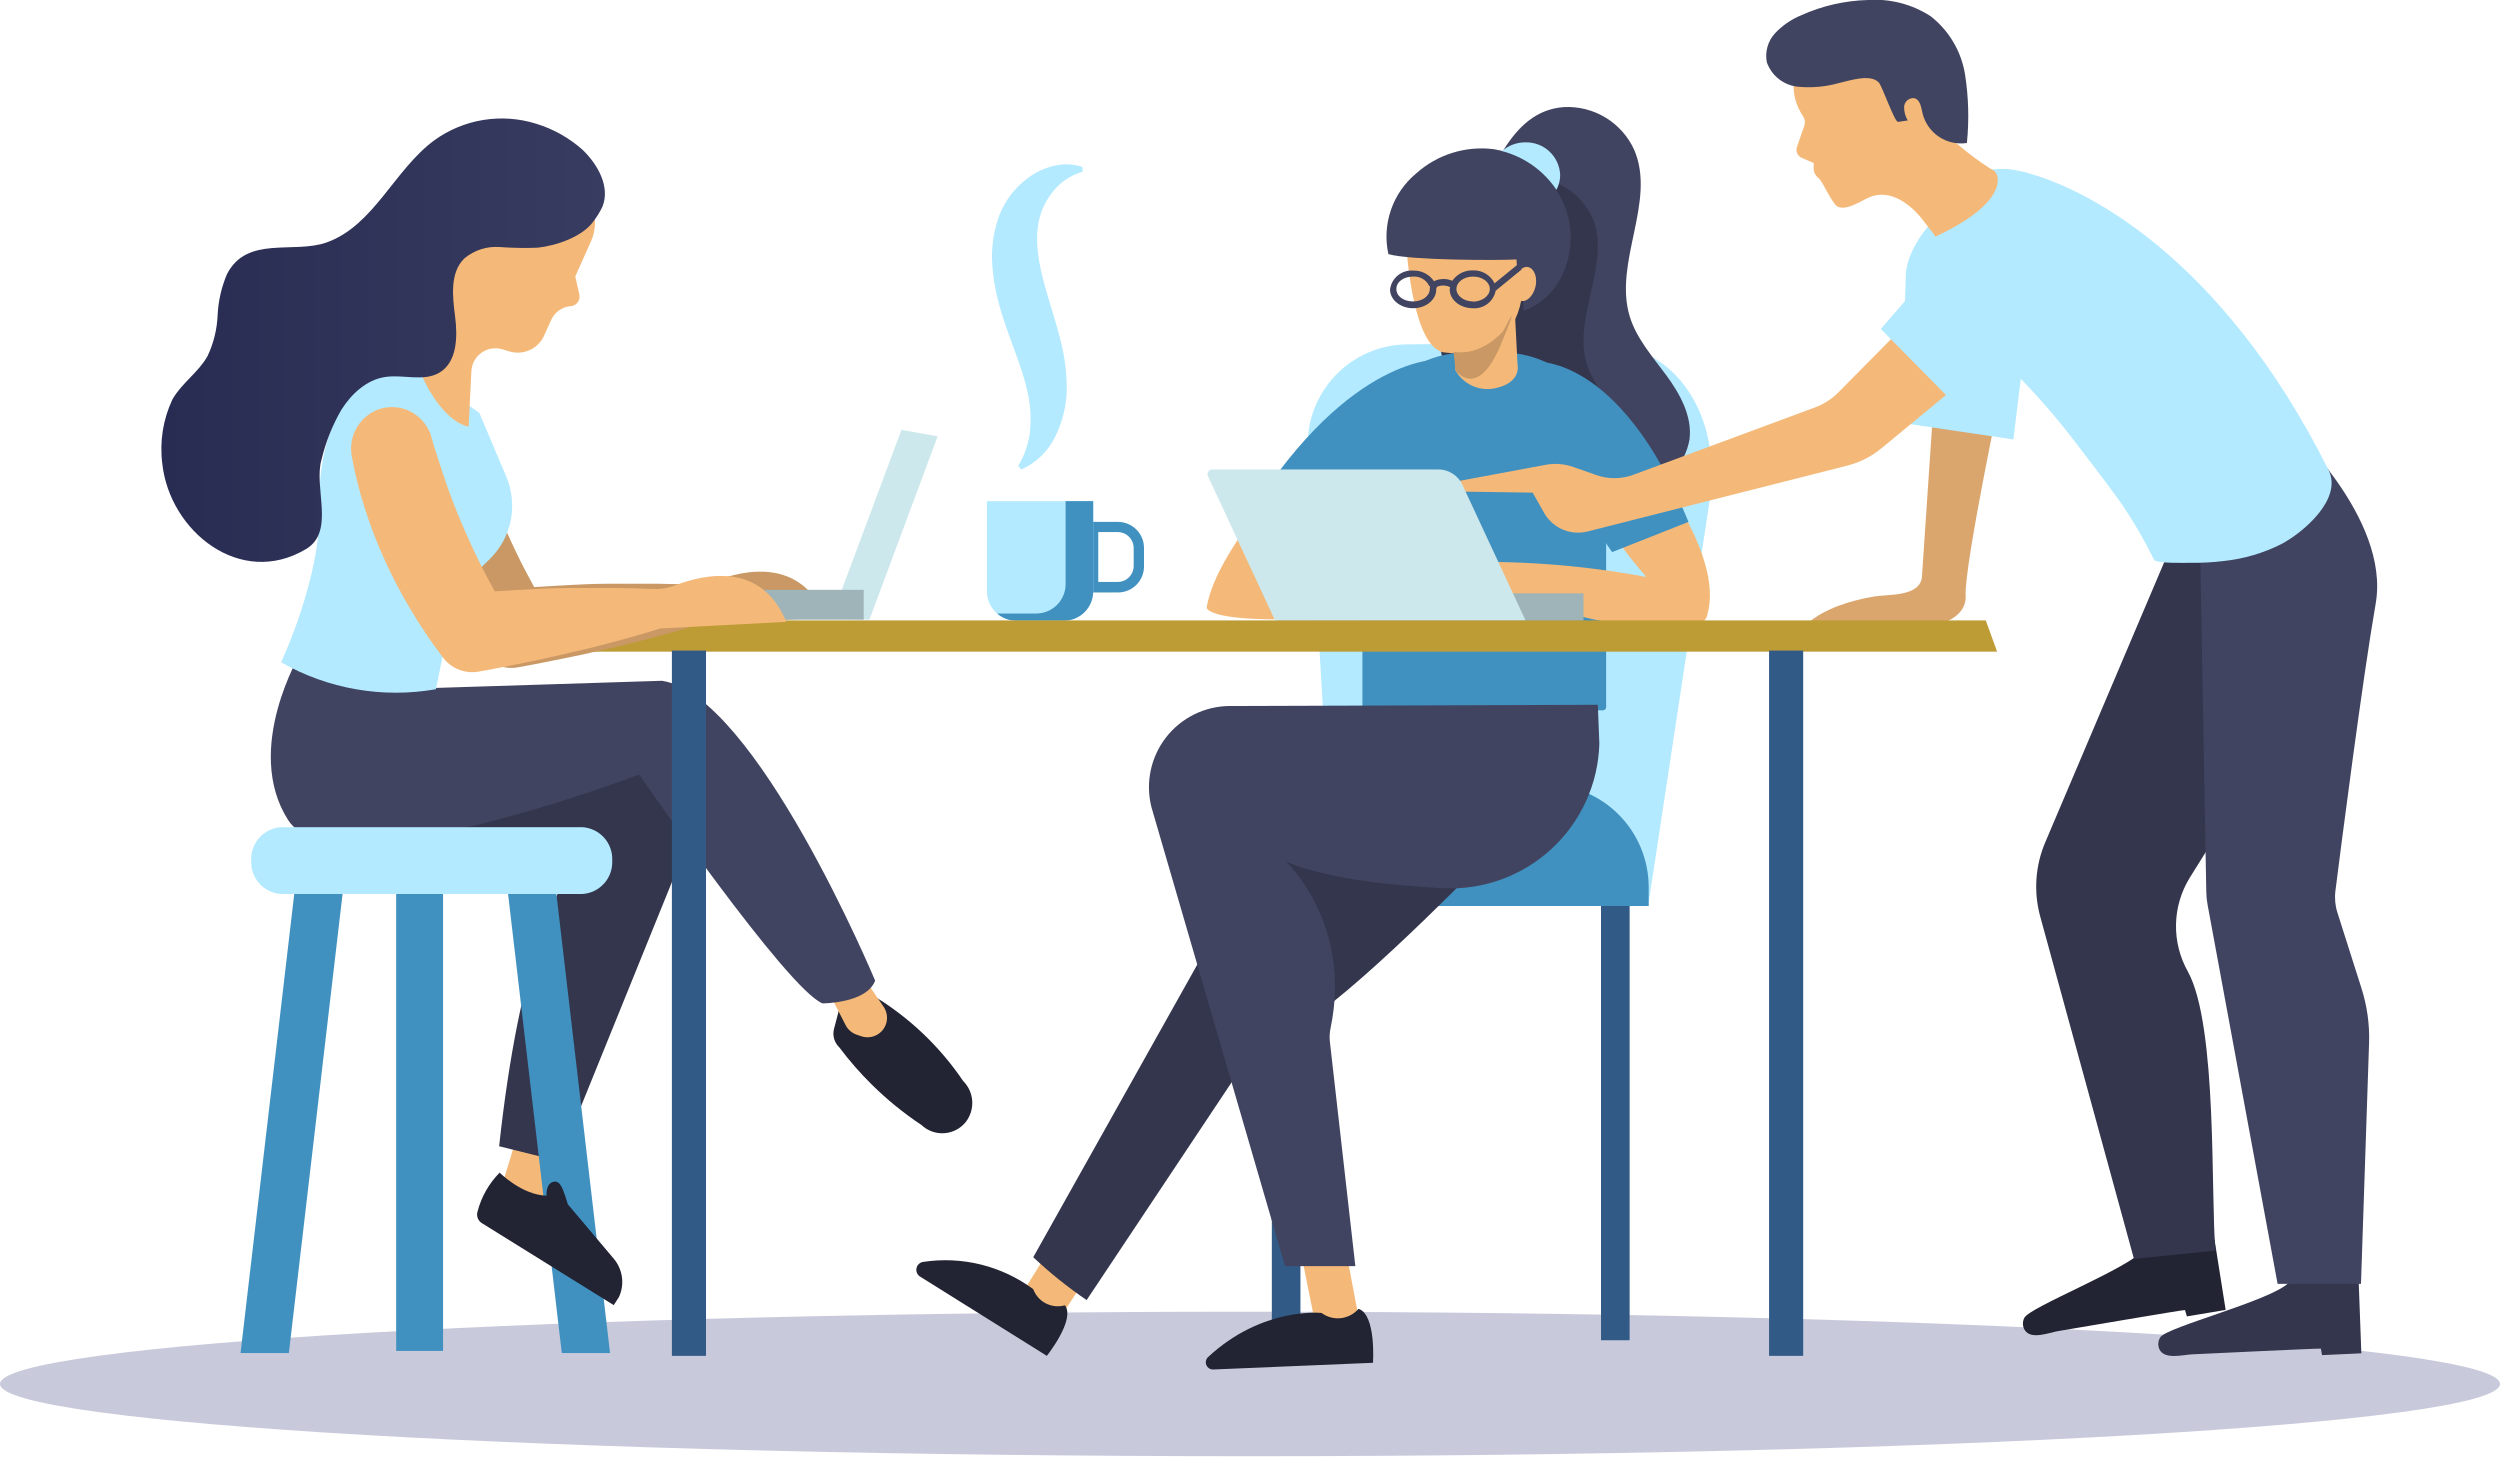
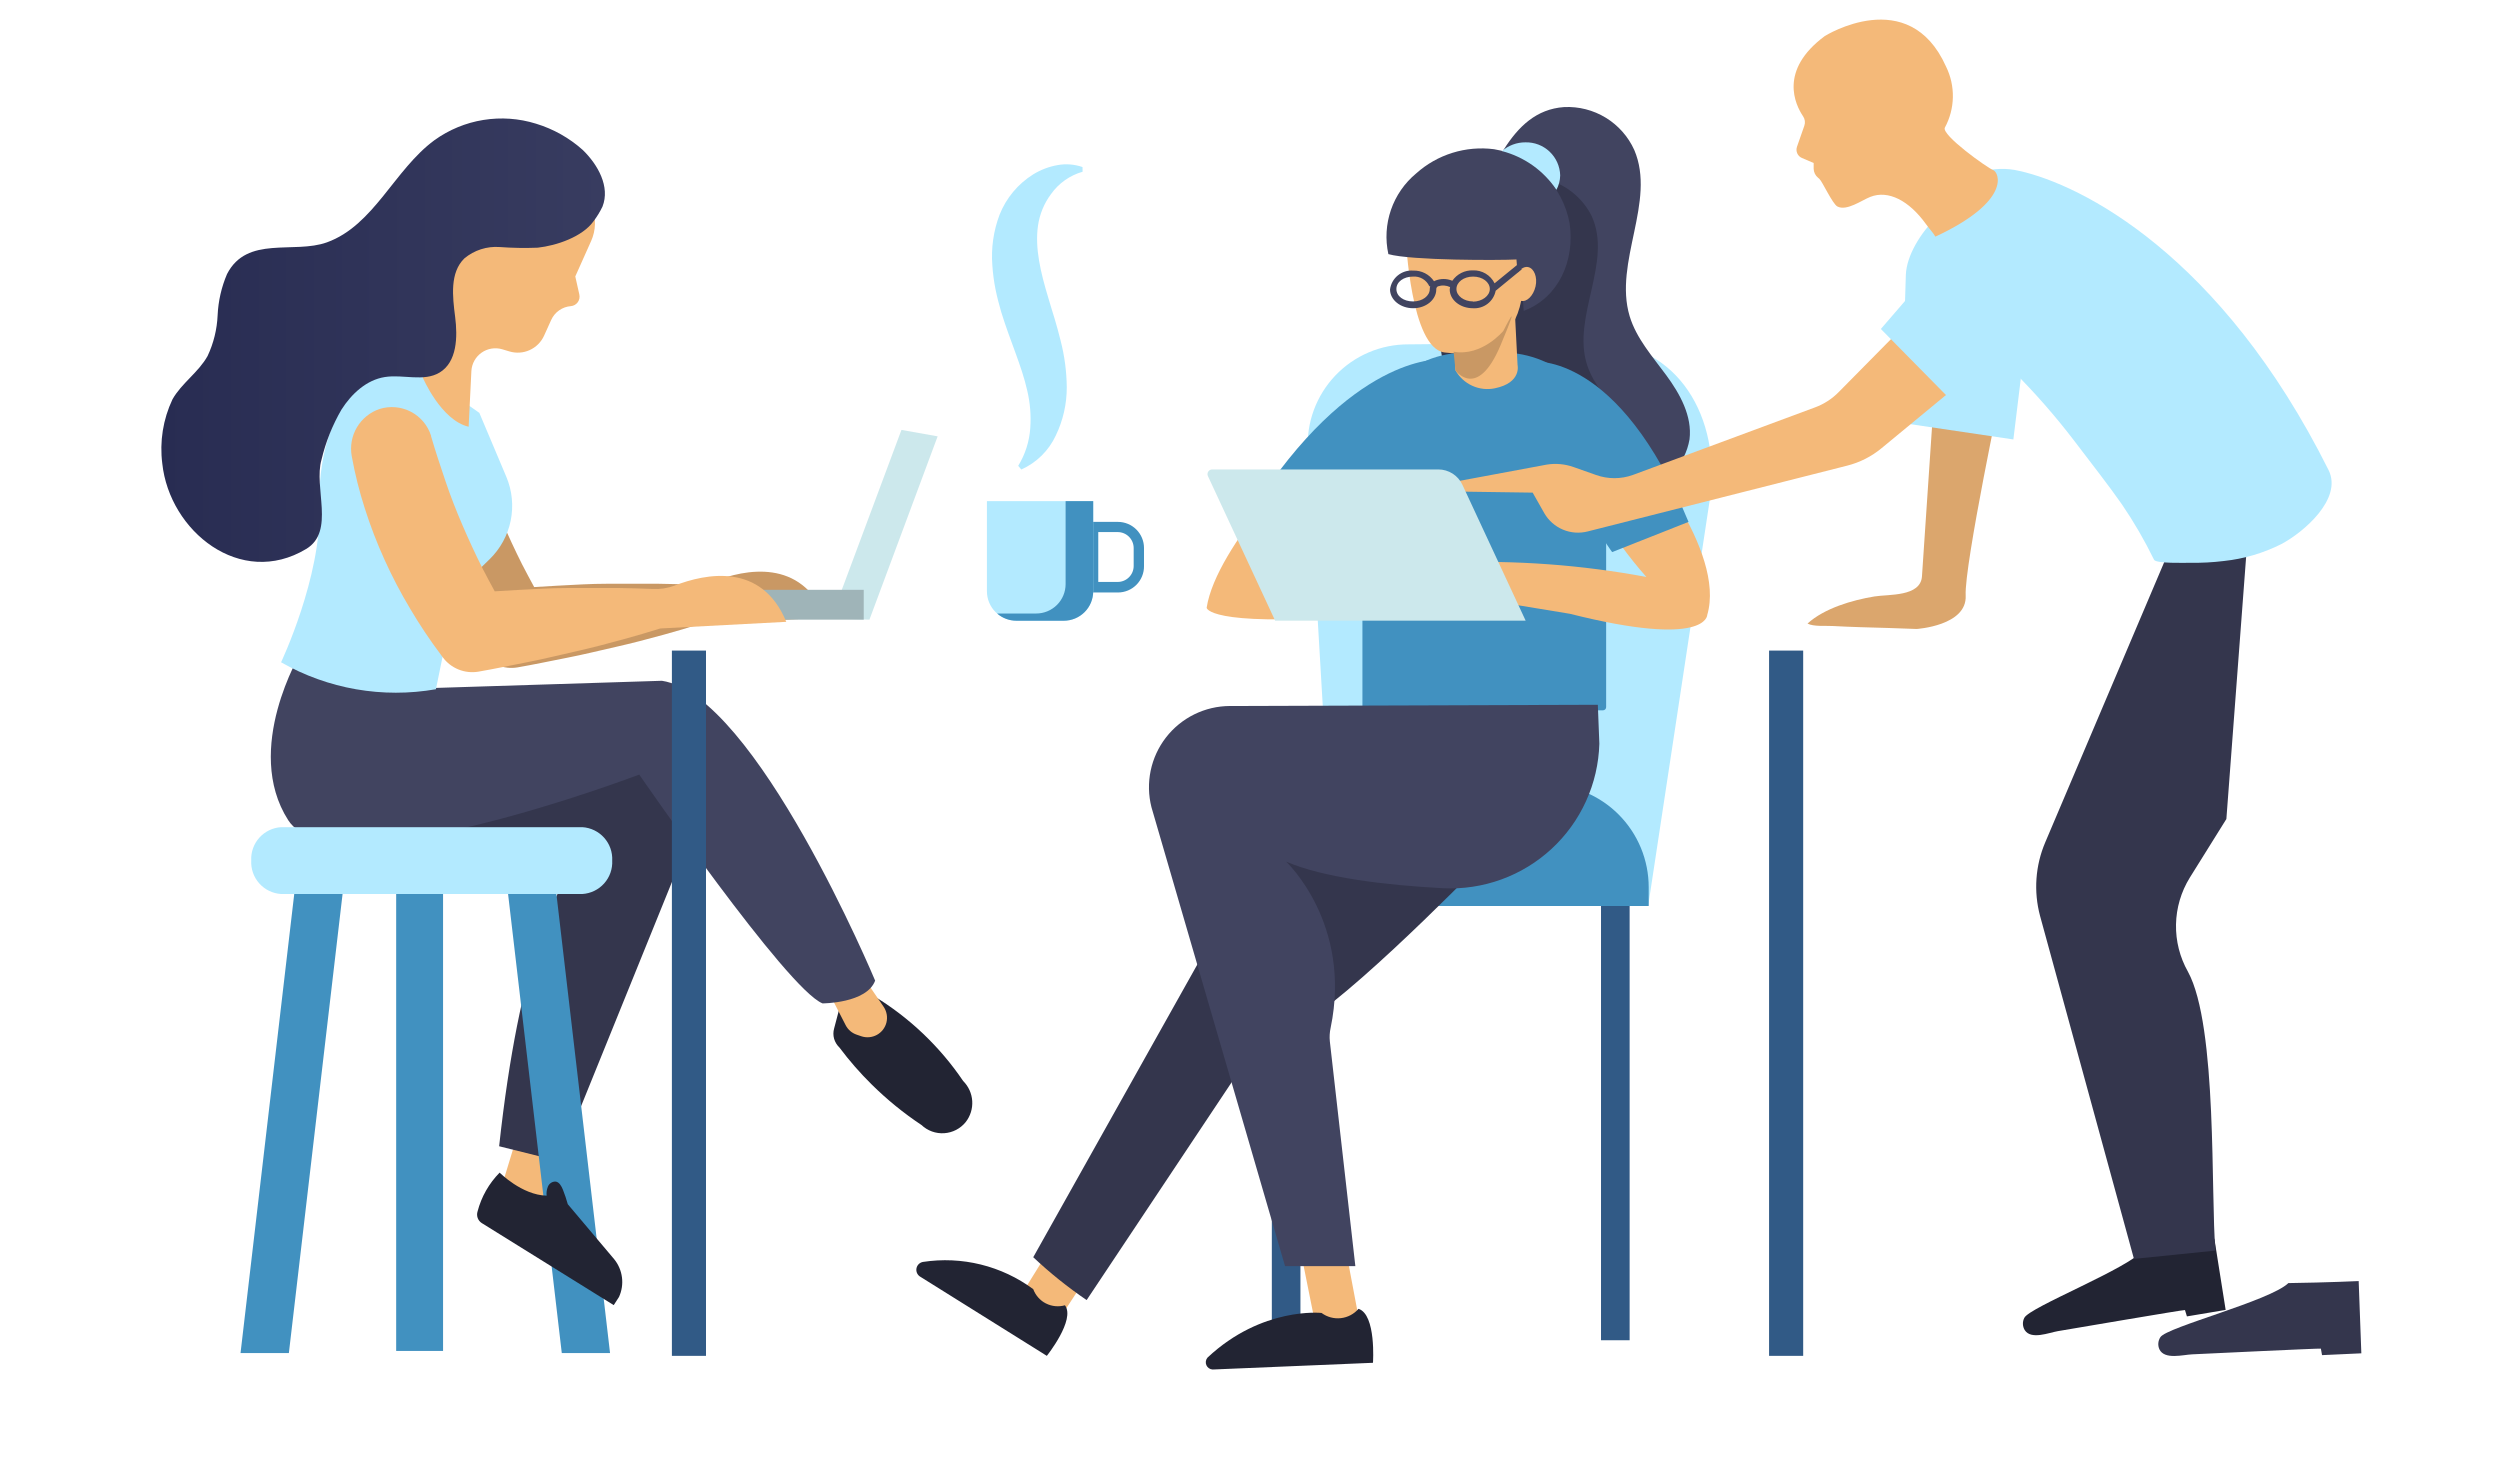
<svg xmlns="http://www.w3.org/2000/svg" width="506" height="296" viewBox="0 0 506 296" fill="none">
  <g clip-path="url(#clip0)">
-     <path d="M253 294.738C392.728 294.738 506 288.19 506 280.113C506 272.037 392.728 265.489 253 265.489C113.272 265.489 0 272.037 0 280.113C0 288.19 113.272 294.738 253 294.738Z" fill="#C8CADB" />
    <path d="M226.267 119.919H220.256V105.631H226.267C226.96 105.631 227.647 105.768 228.287 106.033C228.928 106.298 229.51 106.687 230 107.178C230.49 107.668 230.879 108.25 231.144 108.89C231.41 109.531 231.546 110.217 231.546 110.911V114.567C231.556 115.266 231.426 115.96 231.165 116.609C230.905 117.258 230.517 117.849 230.026 118.347C229.535 118.845 228.949 119.241 228.304 119.51C227.659 119.78 226.966 119.919 226.267 119.919ZM222.289 117.784H226.238C227.09 117.78 227.906 117.44 228.508 116.837C229.111 116.235 229.451 115.419 229.455 114.567V110.911C229.451 110.058 229.111 109.242 228.508 108.64C227.906 108.037 227.09 107.697 226.238 107.693H222.289V117.784Z" fill="#4191C0" />
    <path d="M219.116 34.762C216.54 35.495 214.291 37.084 212.739 39.266C211.337 41.142 210.427 43.339 210.092 45.657C209.434 50.22 210.619 55.148 212.213 60.413C212.593 61.744 213.032 63.104 213.456 64.508C213.88 65.912 214.29 67.433 214.655 68.895C215.46 71.996 215.883 75.183 215.913 78.386C215.921 81.769 215.161 85.109 213.69 88.155C212.268 91.212 209.791 93.652 206.714 95.029L206.085 94.283C207.51 91.965 208.348 89.335 208.528 86.62C208.707 84.083 208.5 81.533 207.913 79.059C206.802 74.072 204.462 69.056 202.649 63.162C202.225 61.7 201.815 60.15 201.493 58.57C201.173 56.963 200.958 55.336 200.85 53.7C200.581 50.222 201.081 46.727 202.312 43.463C203.652 40.08 206.04 37.215 209.127 35.288C210.637 34.359 212.309 33.724 214.056 33.416C215.743 33.109 217.482 33.245 219.101 33.811L219.116 34.762Z" fill="#B3EAFF" />
    <path d="M215.679 101.434H199.753V119.67C199.753 120.453 199.907 121.228 200.207 121.952C200.508 122.675 200.947 123.331 201.502 123.884C202.056 124.437 202.714 124.875 203.437 125.174C204.161 125.472 204.937 125.624 205.72 125.623H215.313C216.892 125.623 218.406 124.995 219.522 123.879C220.638 122.763 221.265 121.249 221.265 119.67V101.434H215.679Z" fill="#B3EAFF" />
    <path d="M215.679 101.434V118.223C215.679 119.801 215.052 121.315 213.936 122.431C212.819 123.548 211.305 124.175 209.727 124.175H201.815C202.898 125.117 204.284 125.636 205.72 125.637H215.313C216.892 125.637 218.406 125.01 219.522 123.894C220.638 122.778 221.265 121.264 221.265 119.685V101.434H215.679Z" fill="#4191C0" />
    <path d="M329.836 180.464H324.045V271.266H329.836V180.464Z" fill="#315A86" />
    <path d="M333.609 183.242L270.037 182.379L264.699 91.109C264.55 88.345 264.967 85.579 265.925 82.981C266.884 80.384 268.363 78.01 270.272 76.005C272.181 74 274.48 72.406 277.027 71.322C279.575 70.237 282.317 69.685 285.086 69.699L322.977 69.319C339.59 69.319 348.467 84.645 346.069 101.083L333.609 183.242Z" fill="#B3EAFF" />
    <path d="M274.381 158.747H312.872C315.607 158.747 318.315 159.285 320.841 160.332C323.368 161.378 325.664 162.912 327.597 164.846C329.531 166.78 331.065 169.076 332.112 171.602C333.158 174.129 333.697 176.837 333.697 179.572V183.374H253.556V179.572C253.556 174.049 255.75 168.752 259.655 164.846C263.561 160.941 268.858 158.747 274.381 158.747Z" fill="#4191C0" />
    <path d="M263.208 180.464H257.417V271.266H263.208V180.464Z" fill="#315A86" />
    <path d="M316.572 21.673C319.535 21.529 322.474 22.278 325.006 23.825C327.538 25.371 329.547 27.643 330.772 30.345C335.247 40.787 326.575 53.042 329.836 63.981C331.196 68.5 334.457 72.142 337.25 75.944C340.044 79.746 342.53 84.236 341.96 88.916C341.532 91.425 340.373 93.753 338.627 95.605C336.881 97.458 334.626 98.753 332.147 99.328C329.661 99.851 327.095 99.861 324.606 99.358C322.117 98.855 319.756 97.85 317.669 96.403C313.512 93.465 310.056 89.645 307.549 85.216C298.423 70.182 294.27 45.73 304.419 30.17C307.329 25.622 310.941 22.068 316.572 21.673Z" fill="#414460" />
    <path d="M308.441 35.844C311.231 35.669 314.013 36.314 316.442 37.699C318.871 39.084 320.843 41.148 322.114 43.639C326.502 53.028 318.078 64.113 321.222 73.838C322.538 77.904 325.61 81.15 328.359 84.602C331.108 88.053 333.448 92.06 332.907 96.301C332.322 100.82 328.198 104.549 323.445 105.661C318.625 106.609 313.626 105.655 309.494 102.999C305.552 100.391 302.24 96.939 299.798 92.894C291.023 79.395 287.001 57.371 296.785 43.39C299.534 39.383 303.015 36.181 308.441 35.844Z" fill="#34364D" />
    <path d="M296.873 71.352H304.039C309.62 71.352 314.973 73.569 318.919 77.516C322.866 81.462 325.083 86.815 325.083 92.396V143.128C325.083 143.299 325.015 143.462 324.895 143.583C324.774 143.704 324.61 143.771 324.44 143.771H276.399C276.228 143.771 276.064 143.704 275.944 143.583C275.823 143.462 275.755 143.299 275.755 143.128V92.396C275.755 89.626 276.302 86.884 277.364 84.326C278.426 81.768 279.983 79.445 281.945 77.49C283.907 75.535 286.235 73.986 288.797 72.933C291.359 71.879 294.103 71.342 296.873 71.352Z" fill="#4191C0" />
    <path d="M331.532 90.671C331.532 90.671 349.403 111.437 345.542 124.482C345.542 124.482 345.542 131.238 317.756 124.233L294.357 120.372L293.392 113.85C306.738 113.352 320.099 114.333 333.229 116.775C331.398 114.715 329.675 112.563 328.066 110.326C325.08 106.49 322.671 102.238 320.915 97.705L331.532 90.671Z" fill="#F4B979" />
    <path d="M310.386 73.209C310.386 73.209 327.584 71.191 341.755 105.631L326.297 111.744C326.297 111.744 316.323 98.231 314.875 86.473C313.428 74.716 310.386 73.209 310.386 73.209Z" fill="#4191C0" />
    <path d="M266.162 90.363C266.162 90.363 246.156 110.296 244.225 123.019C244.225 123.019 244.503 126.793 273.065 124.774H297.663L299.578 119.919C293.523 118.589 287.401 117.579 281.239 116.892C274.141 116.097 267.001 115.725 259.859 115.78C261.848 114.23 263.91 112.388 266.074 110.326C269.681 107.075 272.794 103.316 275.317 99.167L266.162 90.363Z" fill="#F4B979" />
    <path d="M291.184 72.785C291.184 72.785 273.386 71.878 253.41 103.306L267.551 112.08C267.551 112.08 279.733 100.527 283.228 89.208C286.724 77.889 291.184 72.785 291.184 72.785Z" fill="#4191C0" />
-     <path d="M320.506 120.095H258.703V125.652H320.506V120.095Z" fill="#9FB4B8" />
    <path d="M463.165 259.698C459.466 263.281 438.582 268.59 437.266 270.637C437.026 270.996 436.882 271.409 436.846 271.839C436.81 272.269 436.884 272.701 437.061 273.094C438.099 275.273 441.858 274.191 443.701 274.118C445.938 274.015 469.732 272.874 469.746 272.962L469.98 274.278L477.936 273.913L477.395 259.289C477.395 259.289 471.297 259.581 463.165 259.698Z" fill="#34364D" />
    <path d="M434.122 252.781C430.875 256.773 410.723 264.553 409.714 266.747C409.518 267.13 409.424 267.557 409.439 267.987C409.454 268.417 409.579 268.835 409.801 269.204C411.088 271.237 414.701 269.73 416.514 269.423C418.722 269.058 442.209 265.036 442.238 265.153L442.633 266.44L450.472 265.124L448.19 250.719C448.19 250.719 442.165 251.684 434.122 252.781Z" fill="#222433" />
    <path d="M391.711 76.47C391.711 76.47 389.006 116.555 389.006 116.658C388.728 120.826 382.22 120.255 379.383 120.723C374.923 121.455 369.248 123.107 365.841 126.208C367.069 126.866 369.497 126.617 370.945 126.705C372.802 126.807 374.659 126.88 376.502 126.939C380.319 127.056 384.121 127.143 387.924 127.304C387.924 127.304 398.161 126.661 397.853 120.533C397.546 114.406 405.312 77.669 405.312 77.669L391.711 76.47Z" fill="#DBA66D" />
    <path d="M384.823 85.581L407.505 88.945L411.308 57.854C412.229 51.2 412.522 40.304 405.736 38.988C405.604 38.988 404.274 38.564 404.083 38.535C396.464 37.233 386.081 48.041 385.745 55.572L384.823 85.581Z" fill="#B3EAFF" />
    <path d="M440.293 108.468L413.969 170.461C411.957 175.169 411.581 180.416 412.902 185.363L431.913 254.799L448.41 253.117C447.415 242.251 448.878 207.709 442.838 196.667C441.194 193.755 440.36 190.455 440.424 187.112C440.489 183.768 441.448 180.503 443.203 177.656L450.618 165.766L454.917 108.731L440.293 108.468Z" fill="#34364D" />
-     <path d="M466.939 96.52L462.975 85.888C462.975 85.888 483.83 104.739 480.846 122.127C478.214 137.176 473.827 171.265 472.686 180.332C472.502 181.807 472.642 183.304 473.095 184.719L477.951 199.987C479.099 203.576 479.623 207.335 479.501 211.101L477.863 259.859H460.986L446.83 183.213C446.658 182.336 446.565 181.445 446.552 180.551L445.251 107.796L466.939 96.52Z" fill="#414460" />
    <path d="M408.749 34.601C421.223 37.38 449.448 51.434 471.297 95.131C474.221 100.981 466.149 107.81 461.718 110.135C458.097 111.955 454.179 113.109 450.15 113.543C447.875 113.825 445.583 113.947 443.291 113.908C442.34 113.908 436.388 114.099 435.979 113.294C434.083 109.403 431.908 105.655 429.471 102.077C426.824 98.29 423.621 94.21 419.761 89.135C412.153 79.186 403.246 70.303 393.276 62.724C390.92 59.81 389.543 56.228 389.342 52.486C389.288 47.595 391.044 42.855 394.27 39.178C396.033 37.163 398.316 35.671 400.869 34.863C403.422 34.056 406.147 33.965 408.749 34.601Z" fill="#B3EAFF" />
    <path d="M395.265 55.953L372.159 79.351C370.802 80.736 369.153 81.8 367.333 82.466L330.509 96.125C328.085 97.002 325.43 97.002 323.006 96.125L318.488 94.531C316.754 93.916 314.893 93.745 313.077 94.034L294.708 97.456L294.942 99.489L310.21 99.708L312.579 103.891C313.441 105.377 314.765 106.54 316.349 107.202C317.933 107.865 319.691 107.991 321.354 107.562L373.84 94.254C376.412 93.609 378.806 92.394 380.845 90.7L406.555 69.48L395.265 55.953Z" fill="#F4B979" />
    <path d="M365.197 25.446C365.307 25.132 365.342 24.796 365.299 24.466C365.255 24.136 365.136 23.821 364.949 23.545C363.369 21.205 359.962 14.244 369.336 7.298C369.336 7.298 386.344 -3.364 393.876 13.469C394.826 15.398 395.301 17.526 395.26 19.676C395.219 21.826 394.664 23.935 393.642 25.826C392.852 27.289 402.285 34.016 403.425 34.426C404.566 34.835 407.286 40.626 391.726 47.895C391.082 46.842 390.834 46.769 389.766 45.291C386.403 40.641 382.22 38.403 378.549 39.851C376.824 40.524 373.767 42.776 371.895 41.796C370.901 41.284 368.824 36.707 368.254 36.224L367.976 35.976C367.704 35.754 367.483 35.475 367.329 35.16C367.175 34.844 367.092 34.499 367.084 34.148V32.992L364.73 31.983C364.302 31.807 363.958 31.474 363.768 31.053C363.578 30.632 363.555 30.154 363.706 29.717L365.197 25.446Z" fill="#F4B979" />
-     <path d="M384.194 24.671L386.125 24.379C385.622 23.541 385.369 22.577 385.394 21.6C385.427 21.106 385.656 20.645 386.028 20.319C386.401 19.993 386.888 19.828 387.382 19.86C388.669 20.108 388.845 21.746 389.137 23.004C389.627 24.931 390.816 26.606 392.473 27.704C394.131 28.801 396.137 29.242 398.102 28.942C398.569 24.313 398.441 19.644 397.722 15.048C396.964 10.377 394.467 6.166 390.731 3.261C386.979 0.845 382.549 -0.299 378.096 4.35486e-06C373.405 0.12 368.785 1.179 364.51 3.115C362.515 3.939 360.72 5.181 359.245 6.756C358.534 7.535 358.015 8.47 357.73 9.486C357.446 10.502 357.404 11.571 357.607 12.606C358.074 13.934 358.906 15.103 360.009 15.977C361.111 16.852 362.438 17.397 363.837 17.549C366.653 17.826 369.495 17.573 372.217 16.803C374.411 16.321 378.52 14.887 380.26 16.686C380.977 17.447 383.492 24.861 384.194 24.671Z" fill="#414460" />
    <path d="M380.685 66.584L395.923 82.042L415.651 63.338C417.941 61.206 419.304 58.261 419.446 55.135C419.588 52.01 418.499 48.953 416.412 46.622L416.163 46.359C414.93 45.12 413.455 44.148 411.829 43.507C410.203 42.865 408.462 42.566 406.715 42.629C404.968 42.692 403.253 43.116 401.678 43.874C400.103 44.631 398.701 45.706 397.561 47.032L380.685 66.584Z" fill="#B3EAFF" />
    <path d="M308.792 125.623H258.089L244.489 96.374C244.419 96.229 244.388 96.068 244.398 95.907C244.407 95.747 244.458 95.591 244.544 95.455C244.63 95.319 244.749 95.207 244.891 95.13C245.032 95.053 245.191 95.013 245.351 95.014H291.111C292.137 95.013 293.143 95.306 294.008 95.858C294.873 96.41 295.563 97.198 295.995 98.129L308.792 125.623Z" fill="#CCE8EC" />
-     <path d="M404.215 131.896H118.808L121.104 125.564H401.919L404.215 131.896Z" fill="#BD9C35" />
    <path d="M284.545 48.333C284.545 48.333 285.524 70.416 292.339 71.337C300.704 72.463 306.496 68.251 307.9 60.808C308.47 57.883 307.783 49.181 307.007 43.727C306.51 40.275 302.532 36.97 299.096 36.414C296.753 36.03 294.352 36.231 292.105 36.999C289.674 37.632 287.56 39.136 286.166 41.226C284.772 43.316 284.195 45.845 284.545 48.333Z" fill="#F4B979" />
    <path d="M294.592 67.008C294.592 67.008 294.358 72.551 294.592 74.964C295.363 76.336 296.551 77.428 297.984 78.08C299.417 78.732 301.02 78.911 302.562 78.591C308.031 77.465 307.154 73.882 307.154 73.882L306.349 58.146L294.592 67.008Z" fill="#F4B979" />
    <path d="M317.683 45.174C316.99 41.405 315.148 37.942 312.409 35.261C309.67 32.58 306.169 30.812 302.386 30.199C299.563 29.837 296.695 30.087 293.977 30.932C291.259 31.777 288.755 33.198 286.636 35.098C284.289 37.043 282.523 39.595 281.53 42.476C280.537 45.357 280.355 48.456 281.005 51.434C285.568 52.735 303.527 52.706 306.934 52.516C307.081 56.157 308.294 59.258 308.397 62.928C315.475 60.252 318.809 52.721 317.683 45.174Z" fill="#414460" />
    <path d="M310.795 57.971C310.356 59.857 309.04 61.173 307.87 60.895C306.7 60.617 306.042 58.877 306.408 56.991C306.773 55.104 308.163 53.788 309.333 54.066C310.503 54.344 311.219 56.099 310.795 57.971Z" fill="#F4B979" />
    <path d="M308.002 54.519L307.183 53.525L302.503 57.342C302.104 56.527 301.477 55.846 300.698 55.381C299.919 54.917 299.022 54.688 298.116 54.724C297.3 54.696 296.491 54.875 295.762 55.243C295.034 55.611 294.41 56.157 293.948 56.83C293.391 56.591 292.792 56.468 292.186 56.468C291.58 56.468 290.98 56.591 290.424 56.83L290.248 56.932C289.787 56.241 289.156 55.679 288.416 55.3C287.677 54.921 286.852 54.738 286.022 54.768C284.901 54.684 283.791 55.033 282.921 55.743C282.05 56.453 281.485 57.47 281.342 58.585C281.342 60.691 283.448 62.387 286.022 62.387C288.595 62.387 290.701 60.691 290.701 58.585C290.689 58.459 290.715 58.331 290.774 58.219C290.834 58.108 290.926 58.016 291.038 57.956C291.845 57.687 292.725 57.739 293.495 58.102C293.455 58.26 293.43 58.422 293.421 58.585C293.421 60.691 295.527 62.387 298.101 62.387C299.171 62.464 300.232 62.146 301.083 61.494C301.935 60.842 302.518 59.901 302.723 58.848L308.002 54.519ZM289.385 58.497C289.385 59.886 287.923 61.012 286.007 61.012C284.091 61.012 282.629 59.959 282.629 58.497C282.629 57.035 284.091 55.982 286.007 55.982C286.69 55.931 287.373 56.091 287.962 56.442C288.55 56.793 289.017 57.316 289.297 57.941H289.473C289.417 58.121 289.387 58.309 289.385 58.497ZM298.16 61.012C296.302 61.012 294.782 59.886 294.782 58.497C294.782 57.108 296.244 55.982 298.16 55.982C300.076 55.982 301.538 57.108 301.538 58.497C301.538 59.886 299.959 61.056 298.087 61.056L298.16 61.012Z" fill="#414460" />
    <path d="M294.211 71.191L294.591 74.964C294.591 74.964 298.979 81.121 303.702 69.904C308.426 58.687 304.273 66.979 304.273 66.979C304.273 66.979 299.959 72.2 294.211 71.191Z" fill="#C99864" />
    <path d="M315.022 38.418C315.505 37.518 315.766 36.515 315.782 35.493C315.732 33.672 314.962 31.946 313.64 30.693C312.319 29.44 310.554 28.763 308.733 28.81C306.991 28.805 305.307 29.434 303.995 30.579C308.507 31.752 312.431 34.541 315.022 38.418Z" fill="#B3EAFF" />
    <path d="M364.964 131.677H358.061V274.425H364.964V131.677Z" fill="#315A86" />
    <path d="M113.631 230.917L109.521 245.586L100.674 242.997L105.207 228.109L113.631 230.917Z" fill="#F4B979" />
    <path d="M70.928 164.128L115.254 172.406C115.553 172.495 115.825 172.655 116.048 172.873C116.27 173.091 116.437 173.36 116.532 173.657C116.627 173.954 116.648 174.27 116.594 174.576C116.539 174.883 116.411 175.172 116.219 175.418C112.607 179.996 105.178 193.757 101.025 232L113.104 235.012L140.729 166.848L142.879 150.44L70.928 164.128Z" fill="#34364D" />
    <path d="M176.837 201.581C184.044 205.944 190.22 211.816 194.942 218.794C196.031 219.877 196.685 221.323 196.78 222.857C196.874 224.391 196.402 225.906 195.453 227.115C194.923 227.769 194.263 228.306 193.515 228.693C192.766 229.079 191.947 229.307 191.106 229.362C190.266 229.417 189.423 229.298 188.631 229.012C187.839 228.726 187.115 228.279 186.503 227.7C182.883 225.292 179.504 222.539 176.413 219.481C174.062 217.16 171.887 214.667 169.905 212.023C169.397 211.536 169.024 210.927 168.823 210.253C168.632 209.574 168.632 208.856 168.823 208.177L170.387 202.225L176.837 201.581Z" fill="#222433" />
    <path d="M174.248 197.048L178.84 203.76C179.157 204.226 179.371 204.753 179.47 205.308C179.568 205.862 179.548 206.431 179.411 206.977C179.276 207.503 179.034 207.994 178.701 208.422C178.368 208.85 177.951 209.204 177.475 209.464C176.999 209.723 176.474 209.881 175.934 209.929C175.394 209.977 174.85 209.913 174.336 209.741L173.4 209.42C172.421 209.095 171.611 208.396 171.148 207.475L167.126 199.636L174.248 197.048Z" fill="#F4B979" />
    <path d="M60.91 132.043C60.91 132.043 49.123 151.595 58.322 165.986C67.52 180.376 129.381 156.772 129.381 156.772C129.381 156.772 159.288 200.206 166.483 203.087C166.483 203.087 175.404 203.087 177.129 198.481C177.129 198.481 152.97 140.671 133.973 137.79L87.658 139.252L60.91 132.043Z" fill="#414460" />
    <path d="M58.468 273.854H48.684L60.194 175.477H69.977L58.468 273.854Z" fill="#4191C0" />
    <path d="M113.704 273.854H123.473L111.978 175.477H102.194L113.704 273.854Z" fill="#4191C0" />
    <path d="M89.676 174.614H80.185V273.43H89.676V174.614Z" fill="#4191C0" />
    <path d="M117.872 180.946H56.888C55.193 180.841 53.607 180.07 52.476 178.802C51.346 177.535 50.761 175.872 50.849 174.175C50.764 172.481 51.351 170.822 52.482 169.557C53.612 168.293 55.196 167.524 56.888 167.419H117.872C119.565 167.524 121.148 168.293 122.278 169.557C123.409 170.822 123.996 172.481 123.912 174.175C124 175.872 123.415 177.535 122.284 178.802C121.153 180.07 119.567 180.841 117.872 180.946Z" fill="#B3EAFF" />
    <path d="M124.306 254.857L114.918 243.728C114.643 242.736 114.316 241.76 113.938 240.803C113.645 240.072 113.192 239.253 112.475 239.151C112.13 239.134 111.789 239.229 111.502 239.421C111.215 239.613 110.997 239.893 110.881 240.218C110.656 240.784 110.571 241.396 110.633 242.003C105.602 241.871 101.127 237.337 101.127 237.337C98.967 239.525 97.423 242.244 96.652 245.22C96.52 245.647 96.532 246.105 96.685 246.525C96.838 246.945 97.124 247.303 97.5 247.545L124.219 264.158L125.286 262.506C125.852 261.266 126.06 259.893 125.886 258.542C125.713 257.19 125.166 255.914 124.306 254.857Z" fill="#222433" />
    <path d="M182.453 87.014L189.779 88.316L175.974 125.418L168.208 125.199L182.453 87.014Z" fill="#CCE8EC" />
    <path d="M167.126 124.994C162.154 112.914 150.82 115.196 144.473 117.682C143.071 118.2 141.578 118.424 140.086 118.34C137.79 118.237 135.494 118.193 133.198 118.15C129.79 118.15 126.398 118.15 122.961 118.15C119.524 118.15 116.19 118.369 112.812 118.544L108.117 118.822C107.269 117.272 106.45 115.722 105.646 114.172C104.183 111.247 102.867 108.41 101.61 105.485C100.352 102.56 99.197 99.635 98.158 96.549C97.12 93.464 96.125 90.495 95.233 87.439V87.336C94.907 86.297 94.379 85.333 93.68 84.498C92.981 83.662 92.124 82.973 91.158 82.47C90.193 81.966 89.137 81.657 88.052 81.561C86.968 81.465 85.874 81.584 84.835 81.911C82.903 82.557 81.268 83.878 80.231 85.632C79.195 87.386 78.825 89.456 79.191 91.46C79.84 95.043 80.719 98.579 81.823 102.048C84.067 109.157 87.114 115.987 90.904 122.405C92.805 125.589 94.88 128.664 97.12 131.619L97.515 132.16C98.33 133.265 99.435 134.123 100.707 134.639C101.979 135.155 103.37 135.309 104.724 135.085C108.044 134.514 111.349 133.798 114.669 133.154C117.989 132.511 121.279 131.692 124.584 130.946C127.889 130.2 131.18 129.337 134.456 128.43C136.825 127.772 139.179 127.085 141.534 126.339L167.126 124.994Z" fill="#C99864" />
    <path d="M97.017 83.563L102.487 96.52C103.663 99.318 103.969 102.406 103.364 105.38C102.758 108.354 101.27 111.076 99.094 113.192L92.265 119.817L88.228 139.501C77.465 141.388 66.381 139.459 56.888 134.046C56.888 134.046 65.078 116.79 64.654 102.546C64.23 88.302 70.255 71.484 86.59 76.222L97.017 83.563Z" fill="#B3EAFF" />
    <path d="M85.581 76.441C85.581 76.441 89.252 85.07 94.853 86.371L95.409 75.081C95.451 74.348 95.659 73.635 96.016 72.994C96.373 72.353 96.87 71.8 97.471 71.379C98.071 70.957 98.76 70.676 99.484 70.557C100.208 70.439 100.95 70.485 101.653 70.694L103.116 71.132C104.466 71.536 105.917 71.439 107.201 70.859C108.485 70.278 109.517 69.254 110.106 67.974L111.569 64.742C111.921 63.967 112.474 63.301 113.171 62.812C113.868 62.323 114.683 62.03 115.532 61.963C115.808 61.941 116.076 61.859 116.317 61.724C116.559 61.589 116.769 61.404 116.933 61.18C117.096 60.957 117.21 60.701 117.266 60.43C117.322 60.159 117.319 59.879 117.257 59.609L116.438 55.953L119.641 48.787C120.124 47.715 120.389 46.558 120.421 45.384C120.454 44.209 120.254 43.039 119.831 41.942C117.945 36.956 113.221 28.898 102.633 29.205C87.468 29.629 83.87 36.107 80.697 54.87L85.581 76.441Z" fill="#F4B979" />
    <path d="M108.498 25.037C105.046 23.96 101.392 23.701 97.823 24.28C94.255 24.858 90.87 26.259 87.936 28.371C79.79 34.367 75.681 45.613 66.175 49.05C59.492 51.463 50 47.587 45.95 55.47C44.824 58.108 44.18 60.926 44.048 63.791C43.927 66.653 43.236 69.462 42.016 72.054C40.158 75.388 36.765 77.538 34.908 80.829C32.998 84.872 32.282 89.378 32.846 93.815C34.309 107.532 48.699 119.086 61.963 111.115C67.886 107.562 63.425 98.67 65.078 93.025C65.923 89.462 67.288 86.042 69.129 82.876C71.162 79.702 74.174 76.894 77.903 76.31C81.633 75.725 85.757 77.333 88.974 75.403C92.513 73.268 92.645 68.222 92.118 64.113C91.592 60.004 91.022 55.192 93.99 52.297C95.985 50.631 98.55 49.808 101.142 50.001C103.701 50.19 106.269 50.234 108.834 50.132C112.665 49.708 117.857 47.938 120.109 44.809C120.827 43.872 121.444 42.862 121.952 41.796C123.517 37.804 121.031 33.343 117.959 30.36C115.23 27.918 112.001 26.102 108.498 25.037Z" fill="url(#paint0_linear)" />
    <path d="M174.819 119.378H139.442V125.418H174.819V119.378Z" fill="#9FB4B8" />
    <path d="M159.141 125.857C154.169 113.777 142.835 116.058 136.488 118.545C135.087 119.062 133.593 119.286 132.101 119.203C129.805 119.1 127.509 119.056 125.213 119.013C121.806 119.013 118.413 119.013 114.976 119.013C111.539 119.013 108.205 119.232 104.827 119.407L100.132 119.685C99.284 118.135 98.465 116.585 97.661 115.035C96.198 112.11 94.882 109.273 93.625 106.348C92.367 103.423 91.212 100.498 90.173 97.412C89.135 94.327 88.141 91.358 87.248 88.302V88.199C86.583 86.102 85.114 84.353 83.162 83.337C81.211 82.32 78.936 82.117 76.836 82.773C74.905 83.422 73.272 84.744 72.236 86.498C71.199 88.251 70.829 90.319 71.191 92.323C71.838 95.907 72.723 99.444 73.838 102.911C74.967 106.458 76.305 109.935 77.845 113.324C79.381 116.715 81.109 120.016 83.022 123.21C84.911 126.412 86.976 129.508 89.208 132.481L89.603 133.023C90.418 134.128 91.523 134.986 92.795 135.502C94.068 136.018 95.458 136.172 96.813 135.947C100.132 135.377 103.438 134.66 106.757 134.017C110.077 133.374 113.382 132.555 116.672 131.809C119.963 131.063 123.268 130.2 126.544 129.293C128.913 128.635 131.267 127.948 133.622 127.202L159.141 125.857Z" fill="#F4B979" />
    <path d="M213.163 251.655L207.372 260.985L214.933 266.147L221.046 256.802L213.163 251.655Z" fill="#F4B979" />
    <path d="M209.127 260.926C205.955 258.581 202.349 256.887 198.519 255.941C194.689 254.995 190.71 254.815 186.811 255.413C186.495 255.468 186.202 255.615 185.97 255.837C185.737 256.058 185.576 256.343 185.506 256.656C185.435 256.969 185.459 257.295 185.574 257.595C185.689 257.894 185.89 258.153 186.152 258.338L211.877 274.424C211.877 274.424 217.726 267.112 215.547 264.187C214.263 264.554 212.888 264.421 211.697 263.817C210.507 263.212 209.589 262.179 209.127 260.926Z" fill="#222433" />
    <path d="M262.243 159.712L209.127 254.462C212.497 257.632 216.11 260.532 219.935 263.135L252.283 214.553C258.25 210.59 264.568 206.656 264.568 206.656C277.013 198.51 302.591 171.894 302.591 171.894L262.243 159.712Z" fill="#34364D" />
    <path d="M263.398 253.965L266.162 267.712H275.185L272.406 253L263.398 253.965Z" fill="#F4B979" />
    <path d="M323.401 142.645L248.905 142.894C246.41 142.906 243.95 143.487 241.712 144.591C239.474 145.695 237.518 147.295 235.99 149.268C234.462 151.241 233.404 153.536 232.895 155.979C232.386 158.422 232.44 160.949 233.052 163.368L260.093 256.261H274.322L269.16 210.78C269.067 209.861 269.121 208.932 269.321 208.03C273.708 186.898 260.312 174.395 260.312 174.395C267.961 177.67 280.347 179.147 292.076 179.776C296.084 179.977 300.091 179.374 303.863 178.005C307.635 176.636 311.096 174.528 314.042 171.803C316.989 169.079 319.361 165.794 321.021 162.14C322.681 158.487 323.595 154.539 323.708 150.528L323.401 142.645Z" fill="#414460" />
    <path d="M267.478 265.738C267.478 265.738 255.413 264.436 244.401 274.776C244.222 274.984 244.106 275.239 244.065 275.511C244.024 275.783 244.061 276.06 244.171 276.312C244.281 276.564 244.459 276.78 244.686 276.935C244.913 277.09 245.179 277.178 245.454 277.189L277.891 275.829C277.891 275.829 278.563 266.074 274.966 264.904C274.054 265.964 272.775 266.639 271.386 266.794C269.997 266.949 268.6 266.571 267.478 265.738Z" fill="#222433" />
    <path d="M142.894 131.677H135.991V274.425H142.894V131.677Z" fill="#315A86" />
  </g>
  <defs>
    <linearGradient id="paint0_linear" x1="32.7" y1="68.866" x2="122.42" y2="68.866" gradientUnits="userSpaceOnUse">
      <stop stop-color="#282C52" />
      <stop offset="1" stop-color="#383C60" />
    </linearGradient>
    <clipPath id="clip0">
      <rect width="506" height="295.016" fill="white" />
    </clipPath>
  </defs>
</svg>